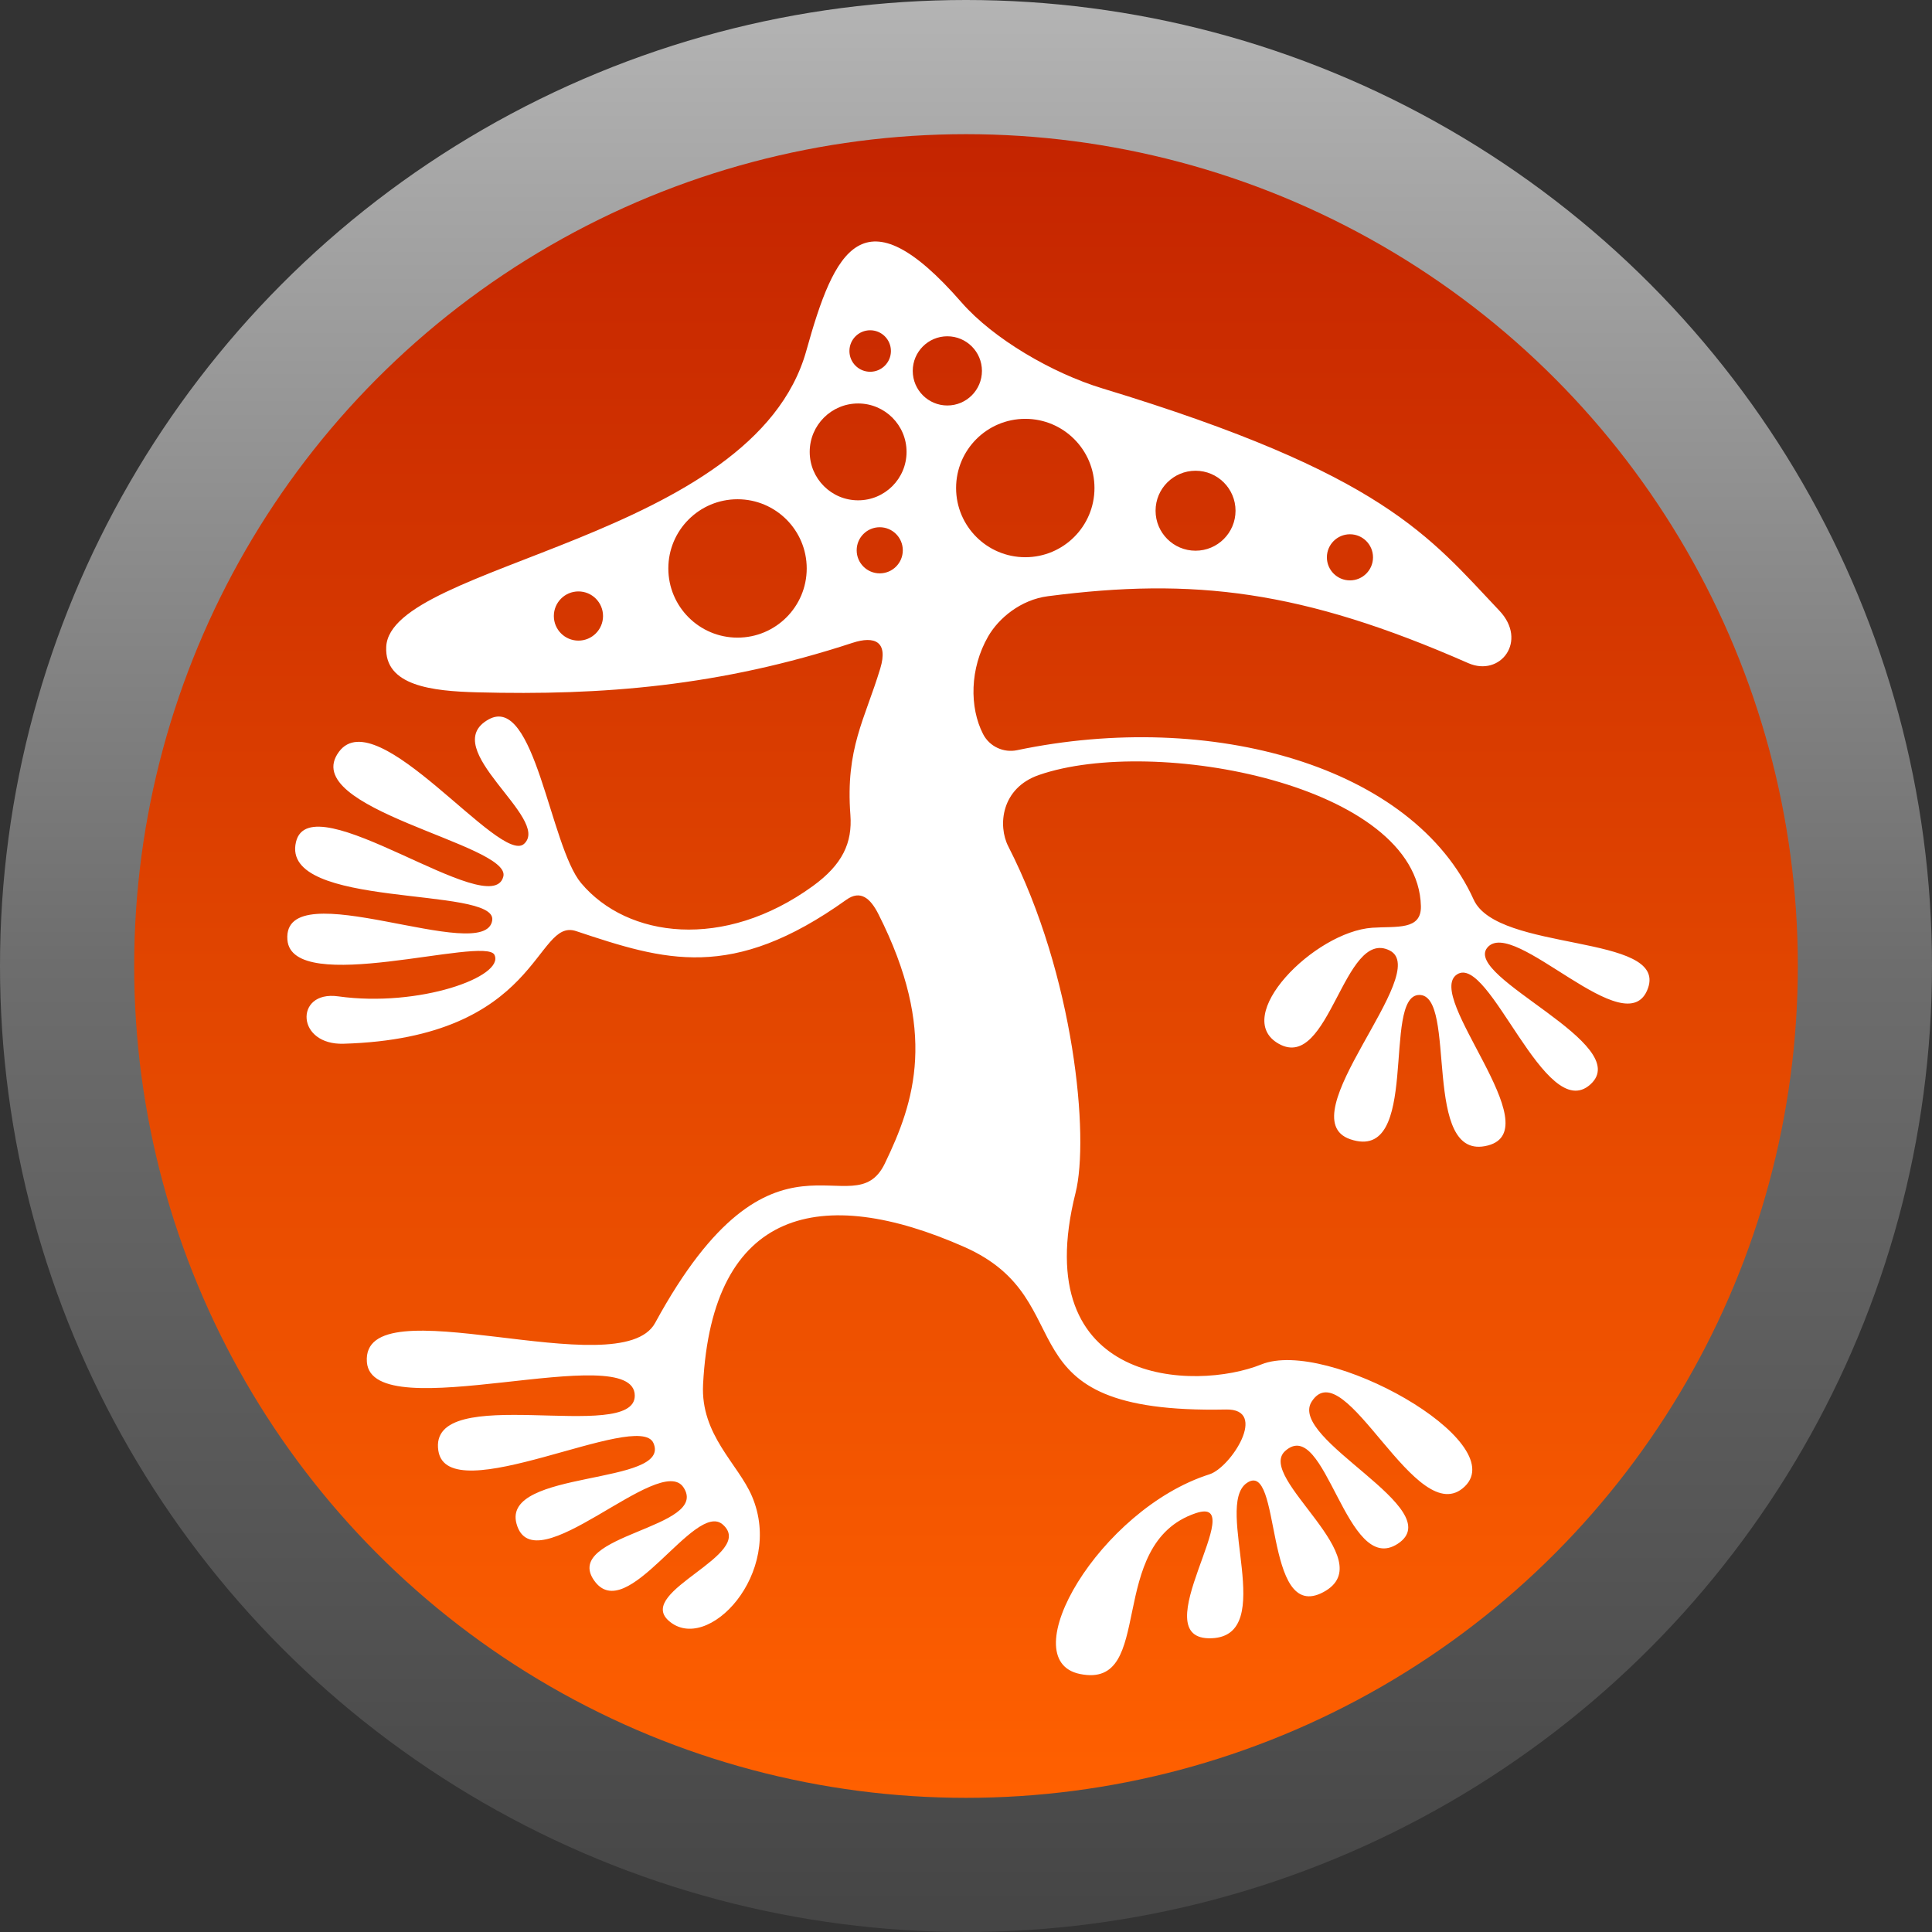
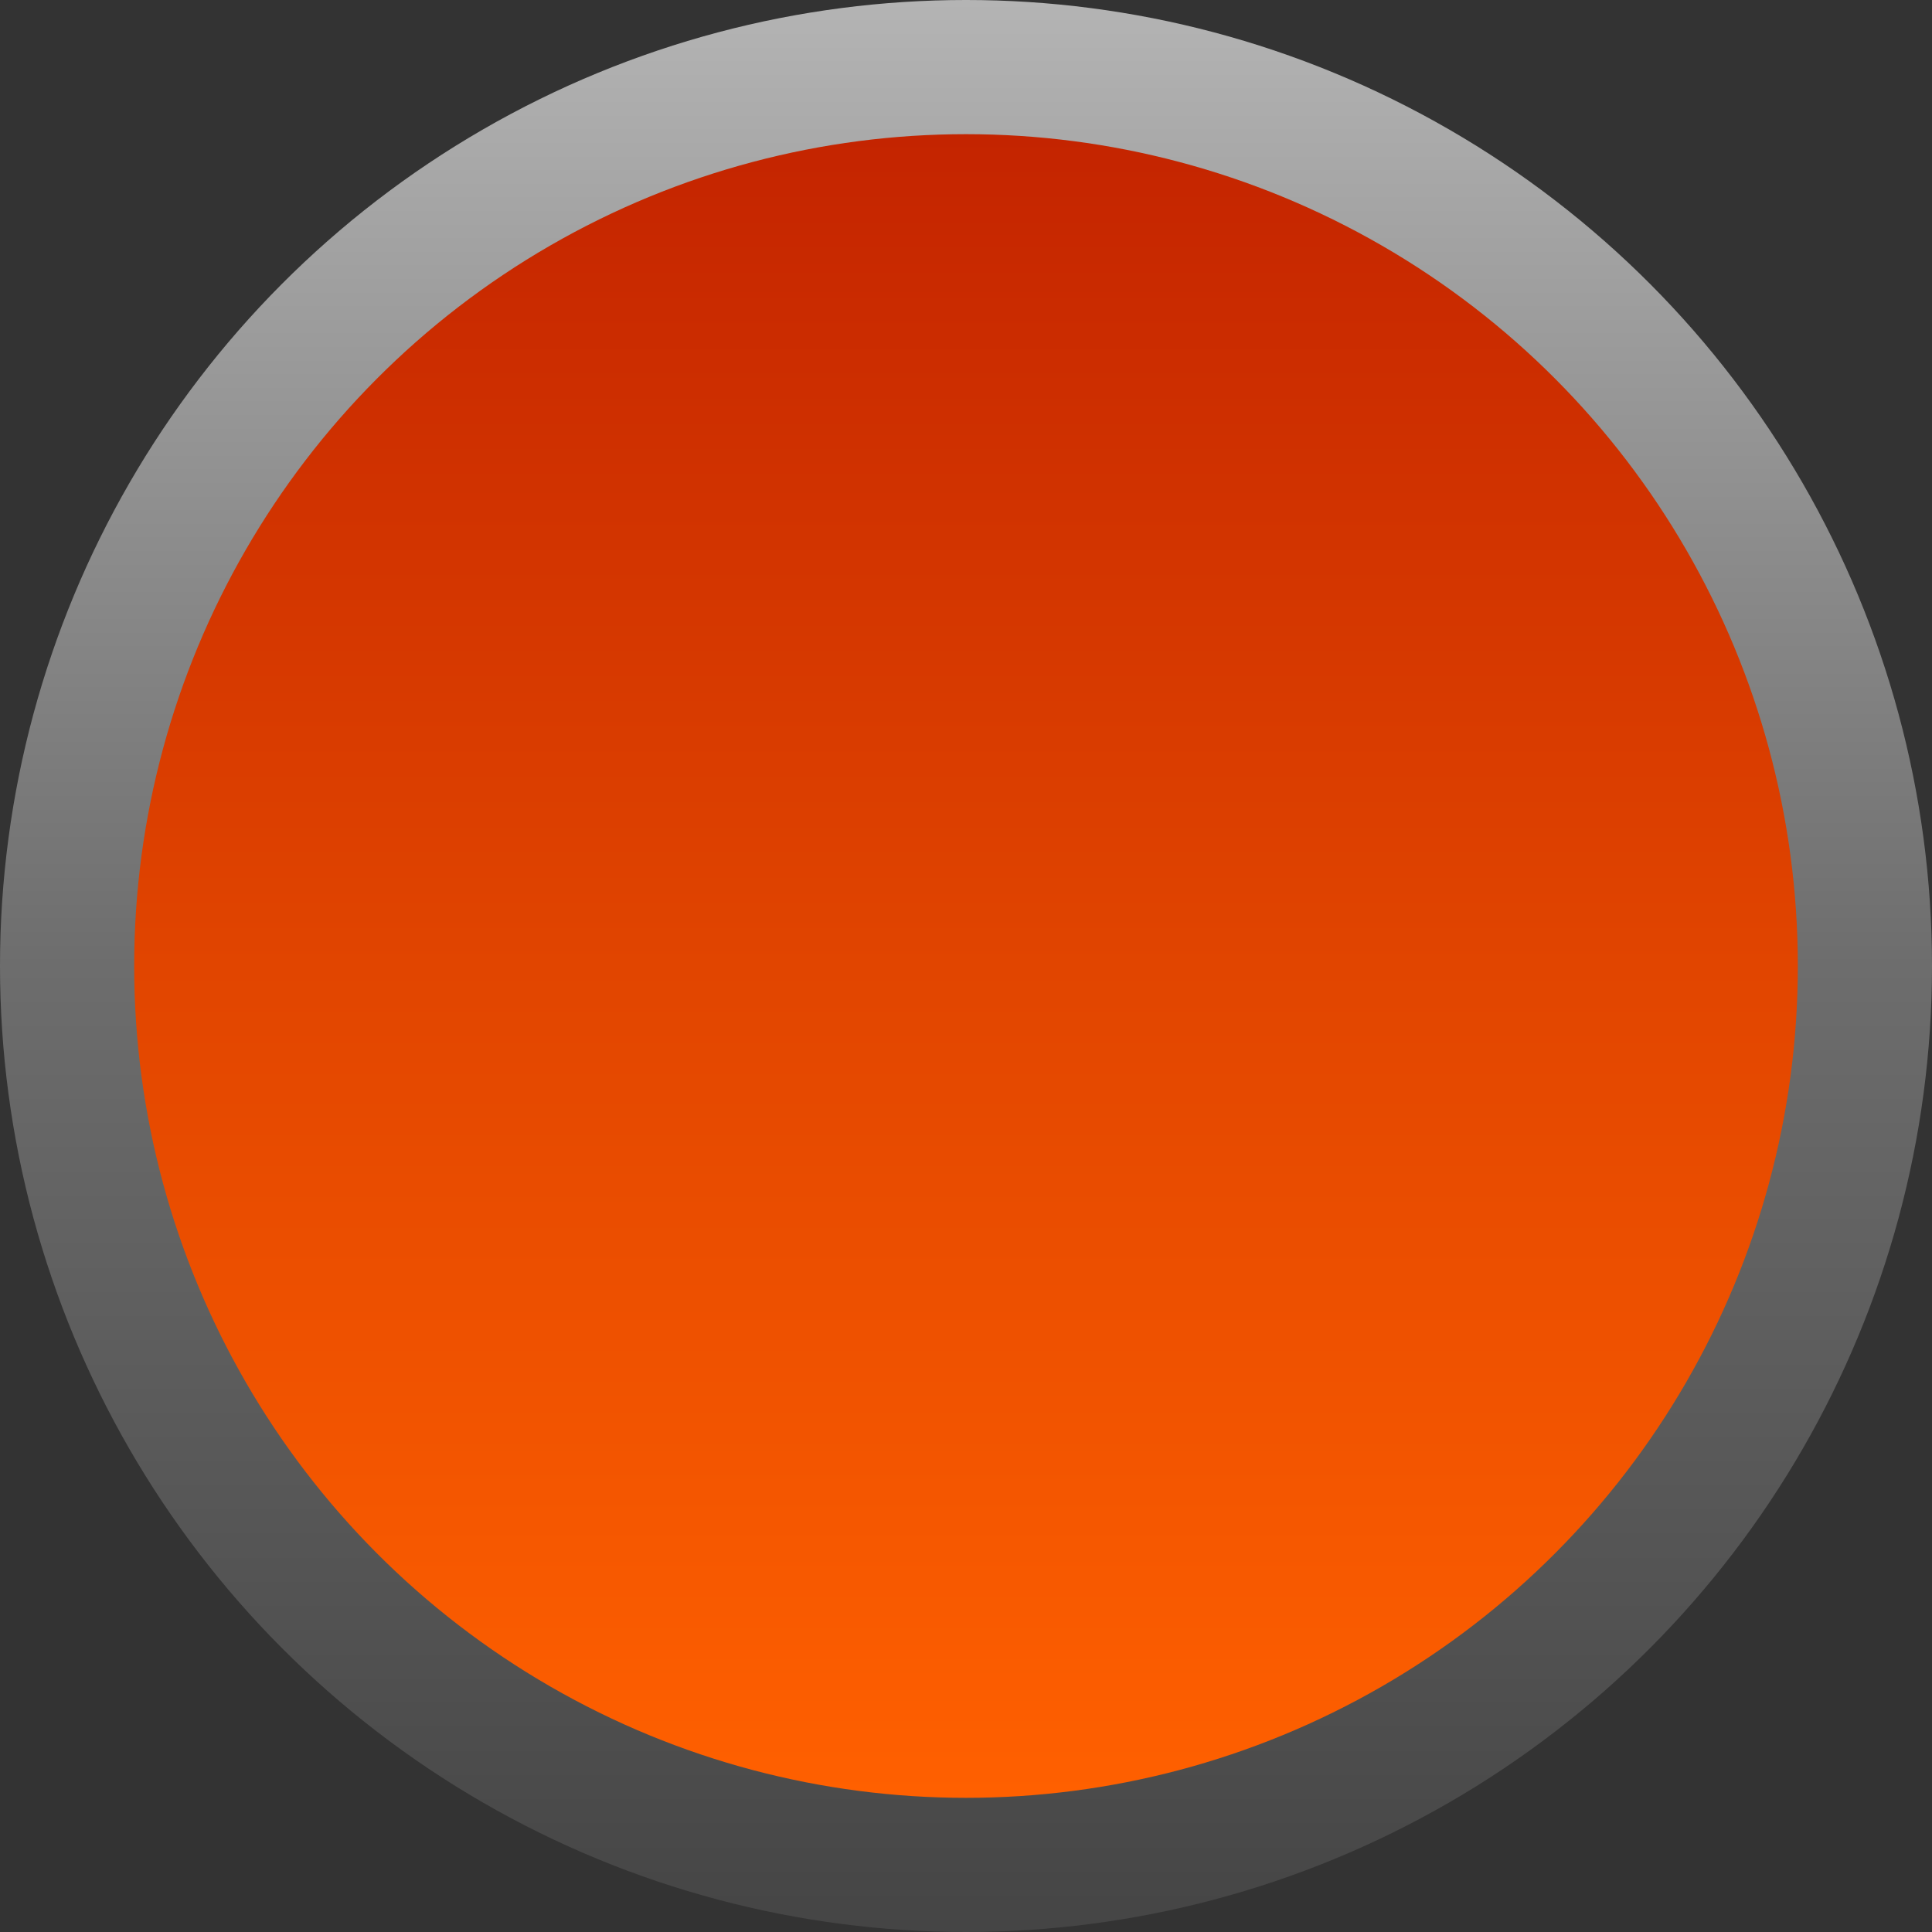
<svg xmlns="http://www.w3.org/2000/svg" id="_Слой_1" data-name="Слой 1" viewBox="0 0 1080 1080">
  <rect x="0" y="0" width="1080" height="1080" fill="#333333" stroke="none" />
  <defs>
    <style> .cls-1 { fill: #fff; fill-rule: evenodd; } .cls-2 { fill: url(#_Безымянный_градиент_110); } .cls-3 { fill: url(#_Безымянный_градиент_126); } </style>
    <linearGradient id="_Безымянный_градиент_126" data-name="Безымянный градиент 126" x1="540" y1="0" x2="540" y2="1080" gradientUnits="userSpaceOnUse">
      <stop offset="0" stop-color="#b4b4b4" />
      <stop offset=".5" stop-color="#6d6d6d" />
      <stop offset="1" stop-color="#454545" />
    </linearGradient>
    <linearGradient id="_Безымянный_градиент_110" data-name="Безымянный градиент 110" x1="540" y1="1005" x2="540" y2="75" gradientUnits="userSpaceOnUse">
      <stop offset="0" stop-color="#ff6000" />
      <stop offset=".5" stop-color="#e14500" />
      <stop offset="1" stop-color="#c42400" />
    </linearGradient>
  </defs>
  <circle class="cls-3" cx="540" cy="540" r="540" />
  <circle class="cls-2" cx="540" cy="540" r="465" />
-   <path class="cls-1" d="M823.79,502.89c-33.87-74.74-146.61-106.27-255.29-83.52-7.31,1.53-15.3-1.89-18.97-9.05-7.65-14.92-7.45-36.66,2.86-54.56,5.87-10.19,18.19-20.5,33.38-22.47,81.2-10.54,141.91-3.53,234.99,37.4,17.99,7.91,33.43-12.4,17.39-29.33-39.26-41.42-64.42-76.42-221.96-124.26-27.9-8.47-60.93-27.69-78.71-48.07-55.07-63.13-71.07-29.25-86.73,26.99-29.43,105.71-232.61,118.87-234.85,165.56-1.05,21.9,25.9,24.77,50.73,25.43,70.2,1.87,135.93-3.4,209.89-27.64,12.39-4.06,20.14-.83,15.55,14.33-8.65,28.56-19.48,44.65-16.7,81.81,1.17,15.61-4.36,27.74-20.98,39.8-49.65,36.04-103.68,29.14-129.55-1.66-17.38-20.69-25.86-105.89-51.74-91.47-28.97,16.14,35.18,55.46,19.87,69.53-13.36,12.28-82.21-80.16-103.49-51.47-23.76,32.03,96.29,51.6,91.9,69.68-6.38,26.32-107.94-53.14-115.93-19.23-8.92,37.84,112.16,24.4,109.72,43.65-3.31,26.08-117.36-27.76-114.52,10.94,2.36,32.1,110.46-2.35,115.75,8.48,5.93,12.16-42.13,29.52-87.32,23.21-12.63-1.76-18.34,5.43-17.66,12.66.68,7.23,7.71,14.2,20.56,13.83,110.39-3.19,106.86-70.7,130.08-62.96,49.55,16.52,86.92,28.31,151.04-17.52,7.93-5.67,13.47-.83,17.95,8.03,33.14,65.54,20.35,104.73,3.54,139.46-17.85,36.87-62.14-32.66-128.36,89.03-19.52,35.88-164.56-22.54-161.14,21.92,2.9,37.66,149.75-13.65,149.75,18.78,0,27.25-115.81-8.51-109.81,30.73,5.23,34.17,111.81-23.13,120.22-4.31,10.74,24.04-84.8,14.6-76.53,45.09,9.46,34.89,80.13-40.28,93.35-20.26,15.11,22.89-67.69,26.26-50.07,51.88,18.25,26.54,56.44-45,72.09-31.06,18.83,16.77-48.63,37.15-30.42,53.61,21.52,19.45,64.98-26.49,46.71-69.4-7.76-18.22-28.81-34.3-27.36-62.58,5.07-98.56,66.17-112.13,146-76.86,68.91,30.45,16.99,93.56,146.31,90.88,23.95-.5,2.7,32.43-9.22,36.22-61.41,19.53-110.59,103.87-72.4,111.63,42.82,8.7,13.52-72.7,64.75-89.9,31.81-10.68-31.05,71.59,8.9,69.92,37.14-1.55,1.2-73.74,19.49-86.71,19.97-14.17,9.13,79.02,42.93,60.92,33.63-18.02-38.05-63.97-21.34-78.91,22.62-20.22,34.05,70.86,62.95,51.86,29.23-19.22-61.75-58.26-48.16-79.44,18.51-28.86,58.77,73.42,85.61,47.4,26.03-25.23-76.87-83.11-113.75-68.19-36.88,14.91-131.09,12.37-103.85-95.92,7.76-30.84-.49-121.11-37.6-193.66-5.93-11.59-4.07-32.57,17.13-39.92,64.42-22.35,211.86,5.34,213.52,73.28.33,13.68-13.62,11.19-27.16,12.11-32.4,2.19-79.47,49.86-52.17,64.94,28.32,15.64,36.17-65.09,61.85-52.24,24.29,12.15-57.46,93.54-21.96,105.55,39.6,13.4,17.42-80.28,38.44-80.68,21.82-.42.77,93.93,38.44,84.15,34.97-9.08-35.72-83.41-17.28-95.61,18.08-11.97,49.32,84.13,74.54,61.51,25.13-22.53-71.05-59.9-57.62-76.44,14.57-17.93,78.24,55.53,89.87,22.6,10.78-30.53-84.1-20.03-97.45-49.5ZM754.63,298.66c7.12,0,12.89,5.77,12.89,12.89s-5.77,12.89-12.89,12.89-12.89-5.77-12.89-12.89,5.77-12.89,12.89-12.89ZM668.32,263.15c12.34,0,22.35,10.01,22.35,22.35s-10.01,22.35-22.35,22.35-22.35-10.01-22.35-22.35,10.01-22.35,22.35-22.35ZM323.35,358.11c-7.6,0-13.75-6.16-13.75-13.75s6.16-13.75,13.75-13.75,13.75,6.16,13.75,13.75-6.16,13.75-13.75,13.75ZM412.28,356.44c-21.36,0-38.68-17.32-38.68-38.68s17.32-38.68,38.68-38.68,38.68,17.32,38.68,38.68-17.32,38.68-38.68,38.68ZM486.43,184.62c6.41,0,11.6,5.19,11.6,11.6s-5.2,11.6-11.6,11.6-11.6-5.19-11.6-11.6,5.19-11.6,11.6-11.6ZM491.78,320.51c-7.12,0-12.89-5.77-12.89-12.89s5.77-12.89,12.89-12.89,12.89,5.77,12.89,12.89-5.77,12.89-12.89,12.89ZM479.7,279.68c-14.95,0-27.07-12.12-27.07-27.07s12.12-27.07,27.07-27.07,27.07,12.12,27.07,27.07-12.12,27.07-27.07,27.07ZM510.23,207.33c0-10.68,8.66-19.34,19.34-19.34s19.34,8.66,19.34,19.34-8.66,19.34-19.34,19.34-19.34-8.66-19.34-19.34ZM534.46,272.81c0-21.36,17.32-38.68,38.68-38.68s38.68,17.32,38.68,38.68-17.32,38.68-38.68,38.68-38.68-17.32-38.68-38.68Z" />
</svg>